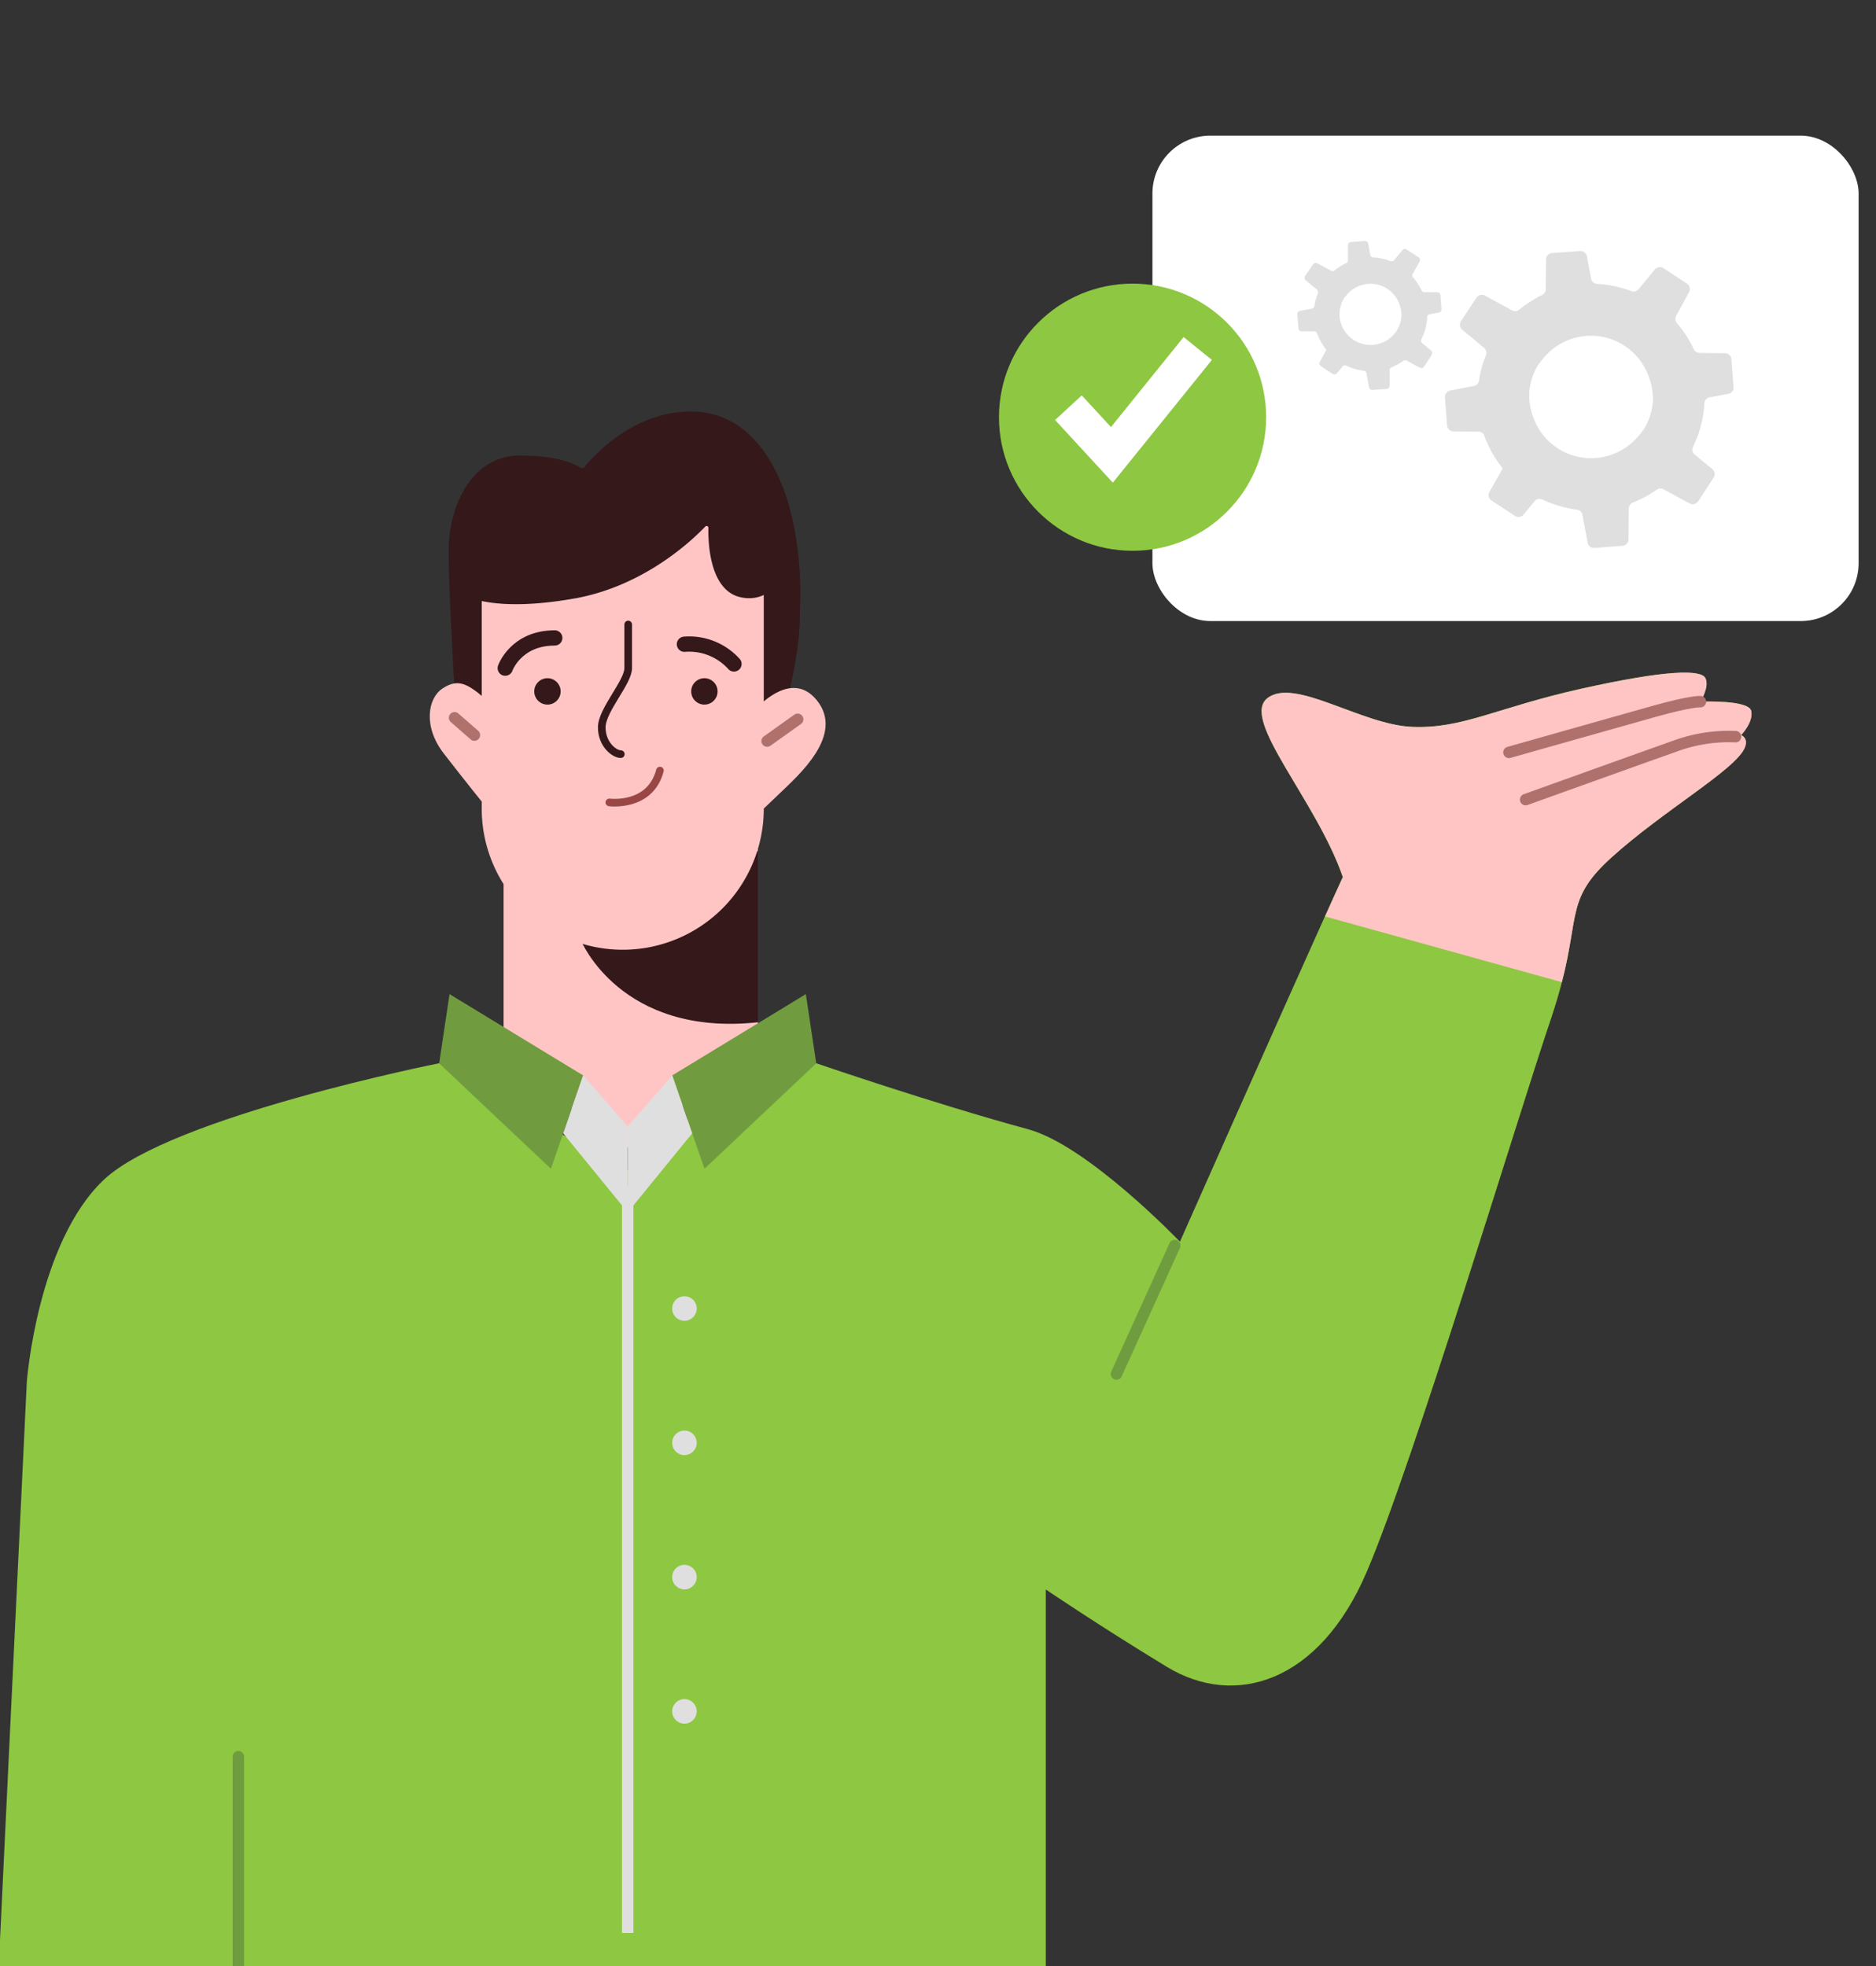
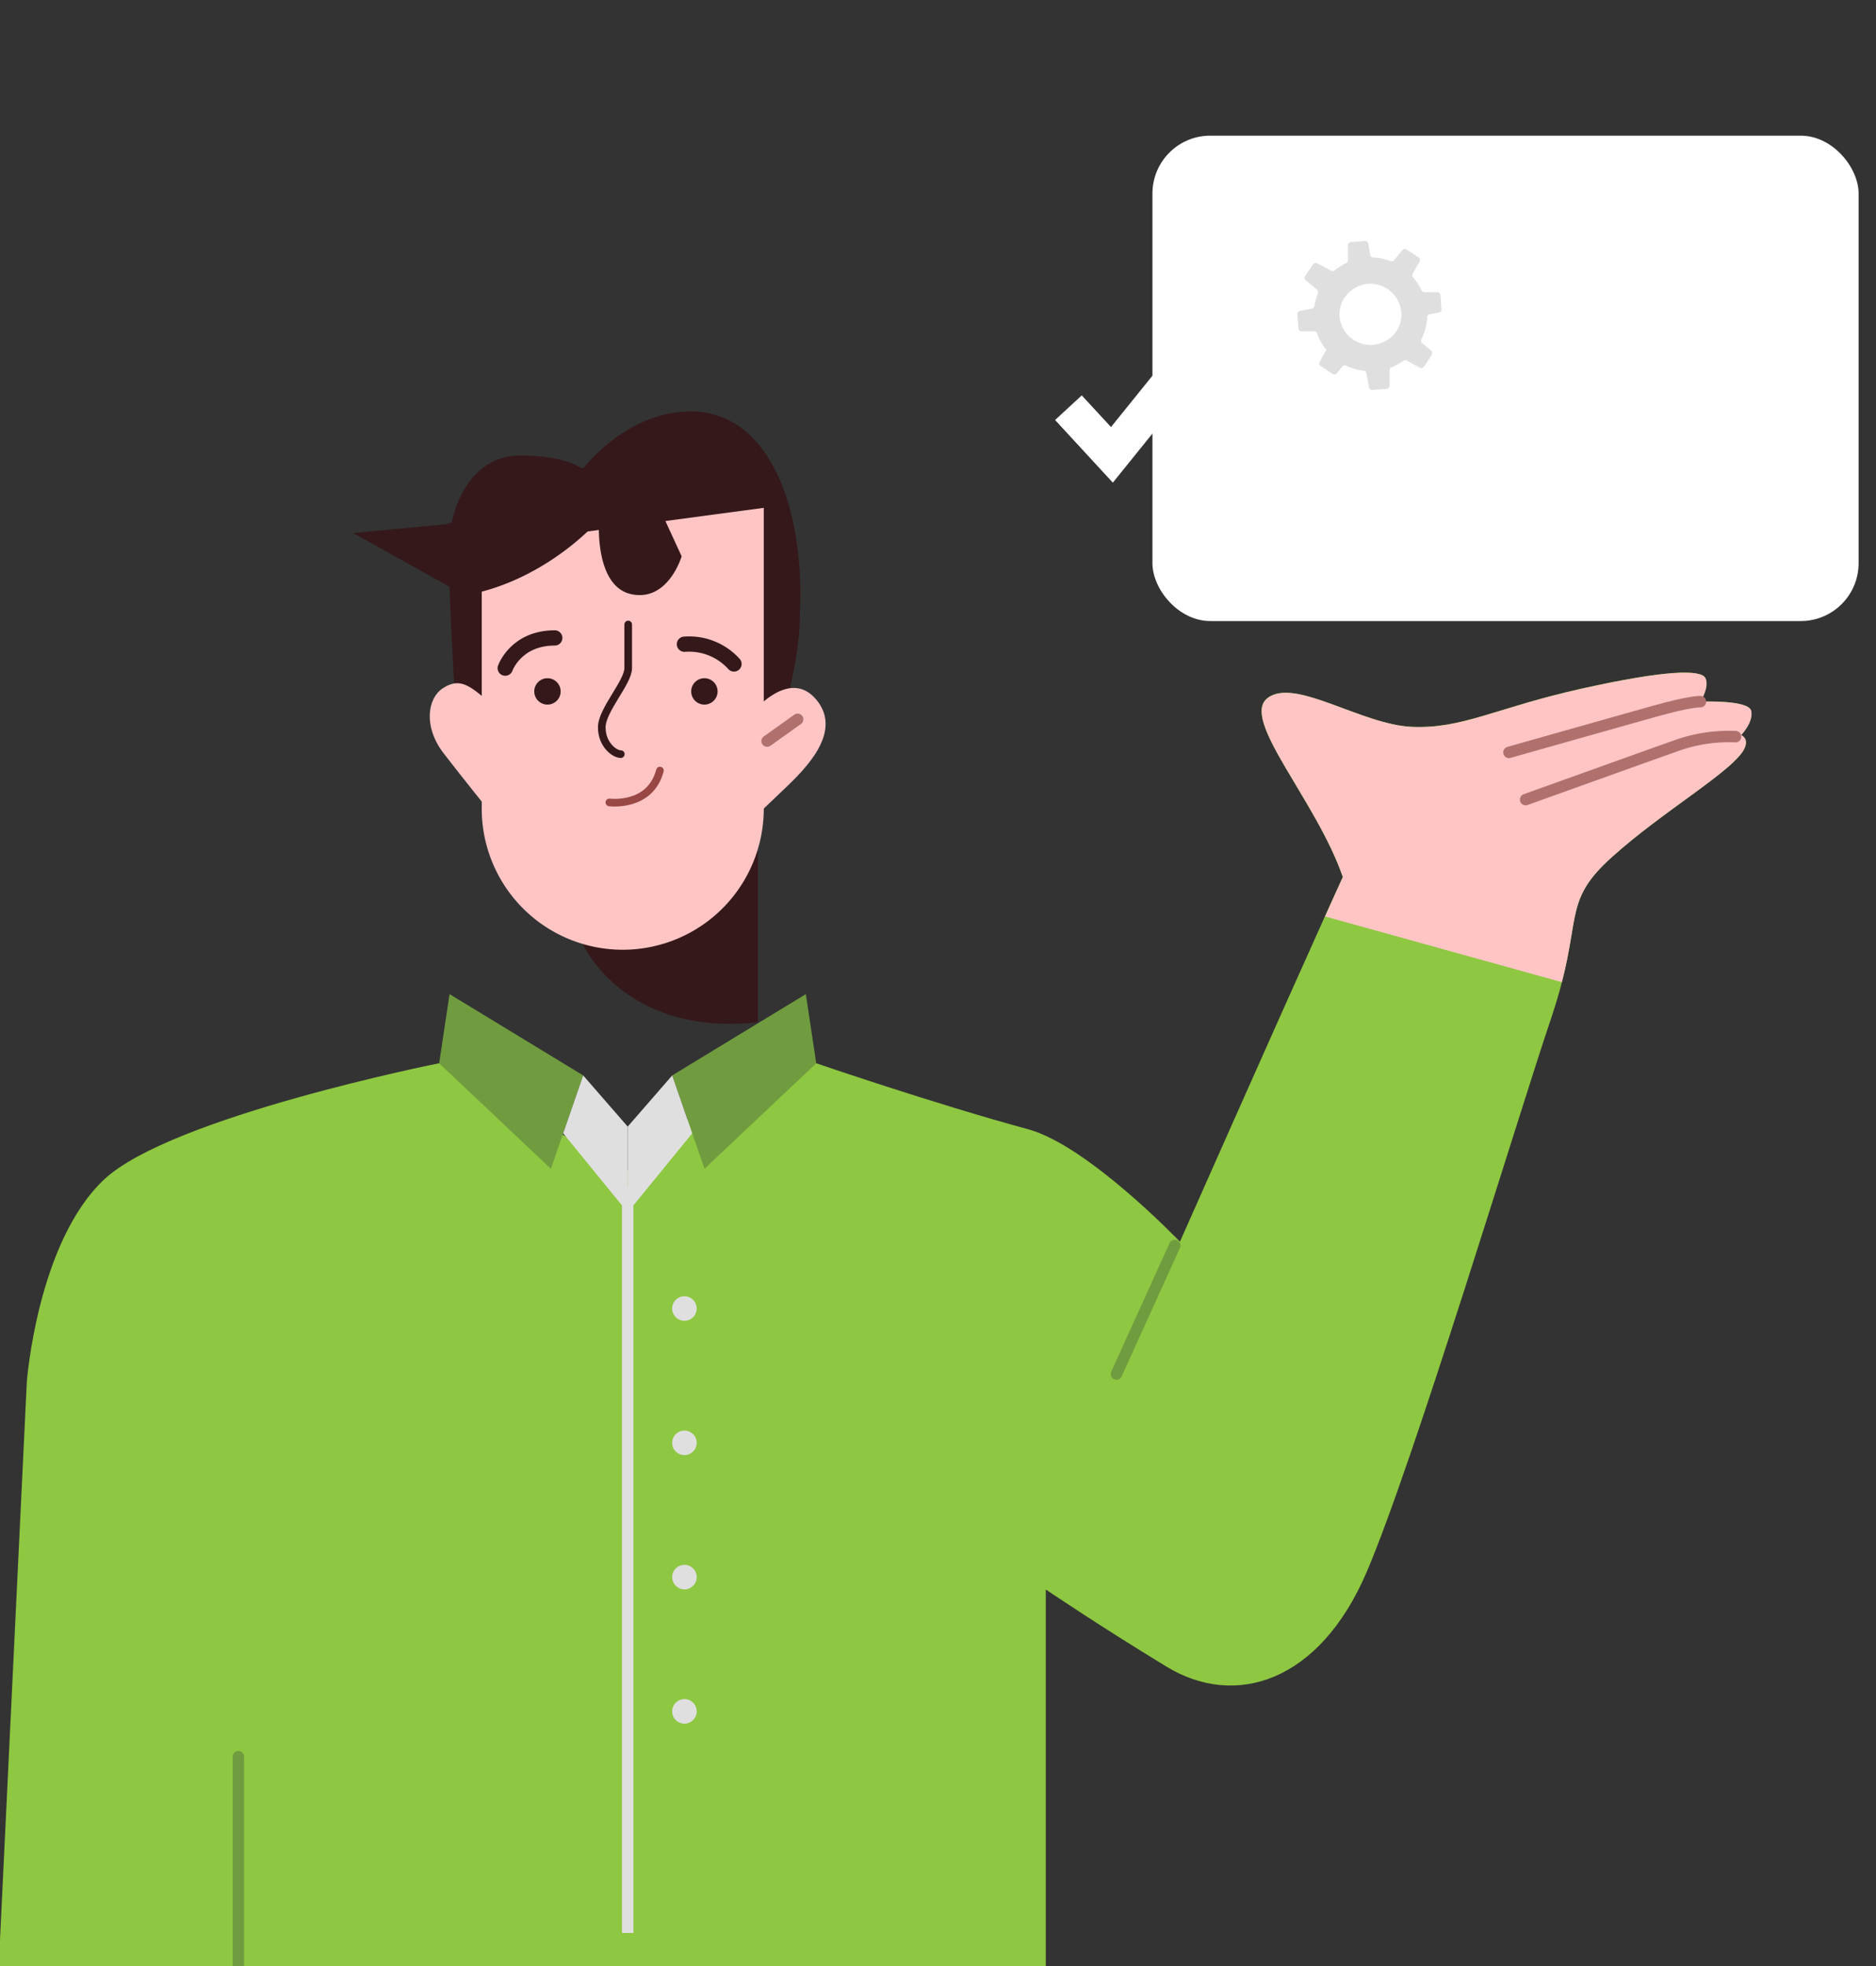
<svg xmlns="http://www.w3.org/2000/svg" id="Layer_1" data-name="Layer 1" viewBox="0 0 407.96 427.62">
  <rect x="0" y="0" width="407.96" height="427.62" fill="#333333" stroke="none" />
  <defs>
    <style>
      .cls-1, .cls-10, .cls-11, .cls-12, .cls-13, .cls-8, .cls-9 {
        fill: none;
      }

      .cls-2 {
        clip-path: url(#clip-path);
      }

      .cls-3 {
        fill: #ffc5c5;
      }

      .cls-4 {
        fill: #8ec741;
      }

      .cls-5 {
        fill: #709c3f;
      }

      .cls-6 {
        fill: #e0dfdf;
      }

      .cls-7 {
        fill: #35181a;
      }

      .cls-8, .cls-9 {
        stroke: #35181a;
      }

      .cls-10, .cls-12, .cls-13, .cls-8, .cls-9 {
        stroke-linecap: round;
        stroke-linejoin: round;
      }

      .cls-10, .cls-8 {
        stroke-width: 1.66px;
      }

      .cls-9 {
        stroke-width: 3.32px;
      }

      .cls-10 {
        stroke: #994745;
      }

      .cls-11 {
        stroke: #e0dfdf;
        stroke-miterlimit: 10;
      }

      .cls-11, .cls-12, .cls-13 {
        stroke-width: 2.49px;
      }

      .cls-12 {
        stroke: #709c40;
      }

      .cls-13 {
        stroke: #b0716d;
      }

      .cls-14 {
        fill: #fff;
      }
    </style>
    <clipPath id="clip-path">
      <rect class="cls-1" x="-0.14" y="56.17" width="407.13" height="371.61" />
    </clipPath>
  </defs>
  <g class="cls-2">
    <g>
-       <polygon class="cls-3" points="164.82 175.5 164.82 227.89 136.34 249.61 109.51 230.63 109.51 182.07 164.82 175.5" />
      <path class="cls-4" d="M379.45,162.54c-1.84,4.73-17.71,13.69-29,23.92-9.77,8.81-7,12.47-10.8,27.13-.59,2.33-1.36,4.95-2.35,7.9C330,243.05,307.36,318.23,297.14,342s-28.47,29.57-43.44,20.46-26.28-16.8-26.28-16.8v84.32L105,433.22-.43,430.8,5.83,300.52s2.27-30.33,16.79-44,72.88-25.3,72.88-25.3l40.65,23.48,18.08-15.05,23.27-8.43s25.27,8.69,46.09,14.36c13,3.53,33,24.45,33,24.45s21.22-47.89,31.53-70.75c1.59-3.55,2.93-6.49,3.88-8.56-5.75-16.69-22.27-34.22-16.43-38.88s20.44,5.76,31.48,6.22,18.36-4.19,36.87-8.31,26-4.19,26.93-2.28-1.1,5.1-1.1,5.1,10.5-.44,11.05,2-2.19,5.28-2.19,5.28S380.28,160.45,379.45,162.54Z" />
      <g>
        <polygon class="cls-5" points="146.18 233.87 153.2 254.17 177.5 231.24 175.24 216.19 146.18 233.87" />
        <polygon class="cls-6" points="136.5 263.66 150.53 246.46 146.18 233.87 136.5 245 136.5 263.66" />
      </g>
      <g>
        <polygon class="cls-5" points="126.82 233.87 119.8 254.17 95.5 231.24 97.76 216.19 126.82 233.87" />
        <polygon class="cls-6" points="136.5 263.66 122.47 246.46 126.82 233.87 136.5 245 136.5 263.66" />
      </g>
      <g>
        <circle class="cls-6" cx="148.84" cy="284.56" r="2.67" />
        <circle class="cls-6" cx="148.84" cy="313.77" r="2.67" />
        <circle class="cls-6" cx="148.84" cy="342.97" r="2.67" />
        <circle class="cls-6" cx="148.84" cy="372.17" r="2.67" />
      </g>
      <path class="cls-7" d="M172.71,114.82c-1.92-10.54-8.08-25.33-22.45-25.33-12.51,0-21.07,9.53-23.09,12a.78.78,0,0,1-1,.18c-1.3-.83-5-2.6-13.13-2.6-10.54,0-15.47,11.08-15.47,20.67s1.51,34.36,1.51,34.36l7.8,6.57L170.11,156s4.1-13.28,3.83-23.13A74.37,74.37,0,0,0,172.71,114.82Z" />
      <path class="cls-7" d="M164.82,185.17v37.14c-29.81,3.2-38.43-17.69-38.43-17.69l35.45-22.91S163.06,183,164.82,185.17Z" />
      <path class="cls-3" d="M135.43,206.54h0a30.67,30.67,0,0,1-30.67-30.67V118.65l61.33-8.21v65.43A30.67,30.67,0,0,1,135.43,206.54Z" />
      <path class="cls-3" d="M106,175.87s-4.93-6.11-9.49-12-3.47-12.05-.28-14.15,5.21-1.28,9.22,2.19,1.74,4,1.74,4Z" />
      <path class="cls-3" d="M162.9,155.79s8.51-11.1,14.69-3.55-3.93,16.33-8,20.26-7.94,7.48-7.94,7.48Z" />
-       <path class="cls-7" d="M101.11,129.47s6,3.83,23.82.68c15.21-2.69,25.71-12.77,28.45-15.65a.39.39,0,0,1,.67.27c-.07,3.34.27,13.62,7,15.11,8.08,1.78,11-8.22,11-8.22l-9-19.57-42.17,12.59-20.26,1.92Z" />
+       <path class="cls-7" d="M101.11,129.47c15.21-2.69,25.71-12.77,28.45-15.65a.39.39,0,0,1,.67.27c-.07,3.34.27,13.62,7,15.11,8.08,1.78,11-8.22,11-8.22l-9-19.57-42.17,12.59-20.26,1.92Z" />
      <path class="cls-8" d="M136.61,135.81v9.49c0,3.1-5.75,9.13-5.75,12.87S133.6,164,135,164" />
      <path class="cls-9" d="M109.87,145.3s2.29-6.57,10.77-6.57" />
      <path class="cls-9" d="M148.84,140.1a13.12,13.12,0,0,1,10.77,4.29" />
      <path class="cls-10" d="M132.51,174.5s8.85,1.19,11-6.93" />
      <circle class="cls-7" cx="119.05" cy="150.36" r="2.87" />
      <circle class="cls-7" cx="153.18" cy="150.36" r="2.87" />
      <path class="cls-3" d="M379.45,162.54c-1.84,4.73-17.71,13.69-29,23.92-9.77,8.81-7,12.47-10.8,27.13L288.15,199.3c1.59-3.55,2.93-6.49,3.88-8.56-5.75-16.69-22.27-34.22-16.43-38.88s20.44,5.76,31.48,6.22,18.36-4.19,36.87-8.31,26-4.19,26.93-2.28-1.1,5.1-1.1,5.1,10.5-.44,11.05,2-2.19,5.28-2.19,5.28S380.28,160.45,379.45,162.54Z" />
      <line class="cls-11" x1="136.5" y1="258.01" x2="136.5" y2="420.36" />
      <line class="cls-12" x1="242.79" y1="298.8" x2="255.46" y2="270.87" />
      <line class="cls-12" x1="51.83" y1="382.03" x2="51.83" y2="429.67" />
      <path class="cls-13" d="M369.78,152.59s-1.87-.19-10.15,2.13-31.49,8.9-31.49,8.9" />
      <path class="cls-13" d="M377.42,160.2a33.84,33.84,0,0,0-12.59,1.85c-6.57,2.32-33.06,11.84-33.06,11.84" />
-       <line class="cls-13" x1="98.85" y1="156.09" x2="103.17" y2="159.86" />
      <line class="cls-13" x1="173.46" y1="156.43" x2="166.82" y2="161.16" />
    </g>
  </g>
  <rect class="cls-14" x="250.61" y="29.5" width="153.57" height="105.56" rx="12.59" />
-   <path class="cls-6" d="M369.3,109l3.26-5,.08-.12a1.43,1.43,0,0,0-.28-1.87l-3.83-3.16a1.29,1.29,0,0,1-.17-.16,1.41,1.41,0,0,1-.19-1.52,24.8,24.8,0,0,0,2.47-9.47,1.8,1.8,0,0,1,.08-.39,1.47,1.47,0,0,1,1.08-.92l4.07-.74a1.45,1.45,0,0,0,1.1-1,1.35,1.35,0,0,0,0-.5l-.45-6a1.43,1.43,0,0,0-1.43-1.34l-5.5-.06a1.38,1.38,0,0,1-1.26-.82c-.34-.7-.69-1.4-1.1-2.08a24.32,24.32,0,0,0-2.54-3.56h0a1.41,1.41,0,0,1-.18-1.62l2.66-4.91.13-.25a1.4,1.4,0,0,0-.46-1.84l-5.07-3.33a1.45,1.45,0,0,0-1.92.28l-3.51,4.26a1.43,1.43,0,0,1-1.61.42,24.91,24.91,0,0,0-7.49-1.57A1.42,1.42,0,0,1,346,60.59l-.9-4.83a1.44,1.44,0,0,0-1.53-1.17l-6.07.44a1.39,1.39,0,0,0-1.28,1.37l-.08,6.47a1.44,1.44,0,0,1-.81,1.29c-.61.29-1.22.61-1.81,1a25.36,25.36,0,0,0-3.14,2.18,1.38,1.38,0,0,1-1.55.16l-5.9-3.21a1.42,1.42,0,0,0-1.87.47l-3.35,5.09a1.43,1.43,0,0,0,.13,1.72l.15.14,4.72,3.91a1.4,1.4,0,0,1,.47,1.48.88.88,0,0,1-.05.15,3.91,3.91,0,0,0-.15.41,25,25,0,0,0-1.35,5.11,1.38,1.38,0,0,1-1.13,1.16l-5.1,1a1.43,1.43,0,0,0-1.17,1.53l.1,1.34.35,4.69a1.43,1.43,0,0,0,1.41,1.32l5.42.06a1.35,1.35,0,0,1,1.28.92,25.82,25.82,0,0,0,2,4.2,25.5,25.5,0,0,0,2,2.87l-.56,1L323.88,107a1.37,1.37,0,0,0,.18,1.59,1.08,1.08,0,0,0,.28.24l5.1,3.37a1.43,1.43,0,0,0,1.87-.29l2.4-2.91a1.41,1.41,0,0,1,1.68-.38,24.7,24.7,0,0,0,7.53,2.21,1.36,1.36,0,0,1,1.2,1.13l1.14,6.1a1.35,1.35,0,0,0,1.44,1.1l6.14-.46a1.38,1.38,0,0,0,1.29-1.37l.07-6.73a1.42,1.42,0,0,1,.91-1.31,24.4,24.4,0,0,0,3.41-1.67c.6-.35,1.18-.73,1.74-1.12a1.43,1.43,0,0,1,1.49-.1l5.66,3.08A1.45,1.45,0,0,0,369.3,109ZM358.18,81a15.29,15.29,0,0,1,1.26,5,8,8,0,0,1,0,1.3,13.49,13.49,0,0,1-1.85,5.86c-7.43,11.15-23.52,7.13-25-6,0-.21,0-.43-.05-.65a13,13,0,0,1,1.77-6.86,17.47,17.47,0,0,1,1.92-2.42A13.34,13.34,0,0,1,358.18,81Z" />
  <path class="cls-6" d="M309.7,79.7l1.63-2.49,0-.06a.7.7,0,0,0-.14-.93l-1.92-1.59a.3.3,0,0,1-.08-.08.69.69,0,0,1-.1-.76A12.48,12.48,0,0,0,310.37,69a1.18,1.18,0,0,1,0-.2.72.72,0,0,1,.54-.46l2-.37a.75.75,0,0,0,.56-.51.69.69,0,0,0,0-.25l-.22-3a.73.73,0,0,0-.72-.67l-2.76,0a.68.68,0,0,1-.63-.41,11.81,11.81,0,0,0-.56-1,11.45,11.45,0,0,0-1.27-1.78h0a.69.69,0,0,1-.09-.81L308.65,57l.07-.12a.71.71,0,0,0-.23-.92l-2.55-1.67a.72.72,0,0,0-1,.14l-1.76,2.13a.72.72,0,0,1-.81.22,12.08,12.08,0,0,0-3.76-.79.71.71,0,0,1-.65-.59L297.55,53a.74.74,0,0,0-.77-.59l-3,.23a.69.69,0,0,0-.64.68l0,3.25a.72.72,0,0,1-.41.65c-.3.14-.61.31-.9.48a13,13,0,0,0-1.58,1.09.68.68,0,0,1-.78.08l-3-1.61a.71.71,0,0,0-.93.24L283.81,60a.72.72,0,0,0,.06.87L284,61l2.36,1.95a.71.71,0,0,1,.24.75.64.64,0,0,1,0,.07,1.8,1.8,0,0,0-.08.21,12.73,12.73,0,0,0-.68,2.56.68.68,0,0,1-.57.58l-2.55.48a.73.73,0,0,0-.59.77l.05.67.18,2.36a.71.71,0,0,0,.7.66l2.72,0a.69.69,0,0,1,.65.46,11.83,11.83,0,0,0,1,2.11,13.1,13.1,0,0,0,1,1.44l-.28.51-1.15,2.13a.68.68,0,0,0,.09.79.53.53,0,0,0,.14.12l2.56,1.69a.71.71,0,0,0,.94-.14l1.2-1.46a.7.7,0,0,1,.84-.19,12.64,12.64,0,0,0,3.78,1.11.69.69,0,0,1,.61.56l.56,3.06a.7.7,0,0,0,.73.56l3.08-.23a.71.71,0,0,0,.65-.69l0-3.38a.71.71,0,0,1,.46-.66,11.27,11.27,0,0,0,1.71-.84,9.9,9.9,0,0,0,.87-.56.72.72,0,0,1,.75,0l2.84,1.54A.73.73,0,0,0,309.7,79.7Zm-5.58-14.06a7.41,7.41,0,0,1,.63,2.53,4.69,4.69,0,0,1,0,.65,6.62,6.62,0,0,1-.93,2.94,6.76,6.76,0,0,1-12.52-3l0-.32a6.54,6.54,0,0,1,.89-3.45,8.38,8.38,0,0,1,1-1.21A6.69,6.69,0,0,1,304.12,65.64Z" />
  <g>
-     <circle class="cls-4" cx="246.29" cy="90.73" r="29.05" />
    <polygon class="cls-14" points="242 104.96 229.44 91.34 235.24 85.98 241.6 92.87 257.39 73.3 263.54 78.27 242 104.96" />
  </g>
</svg>